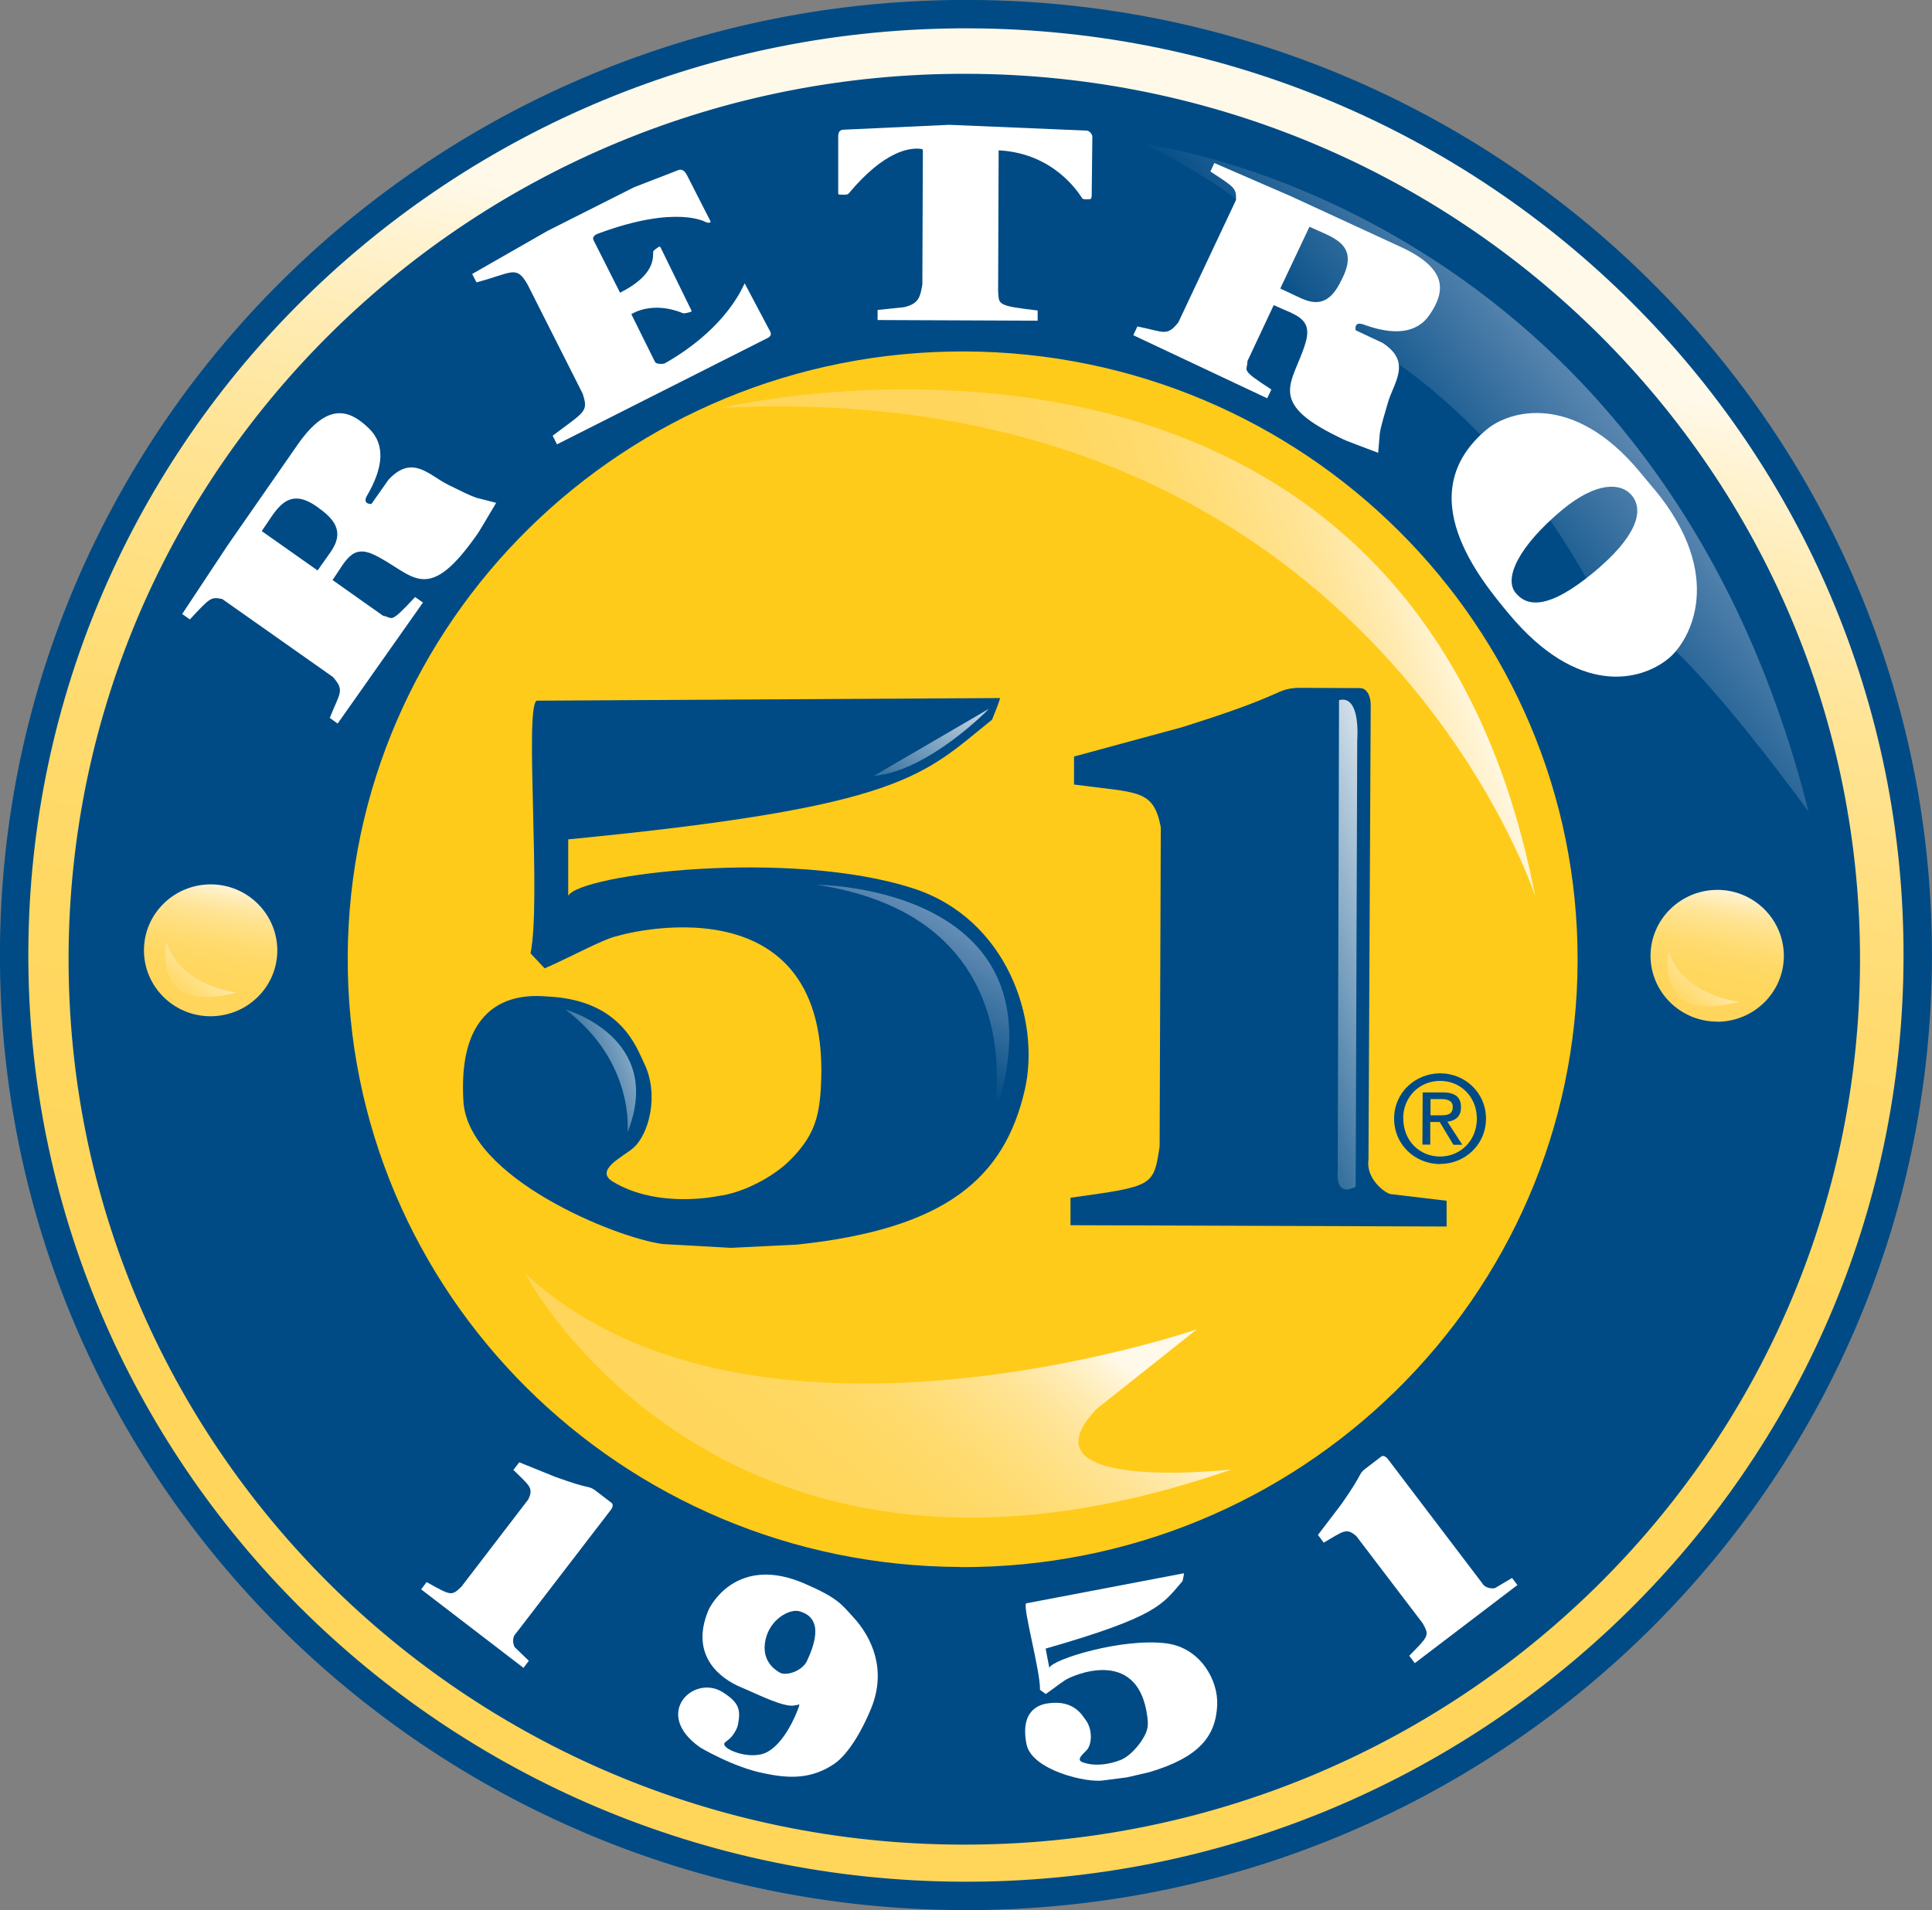
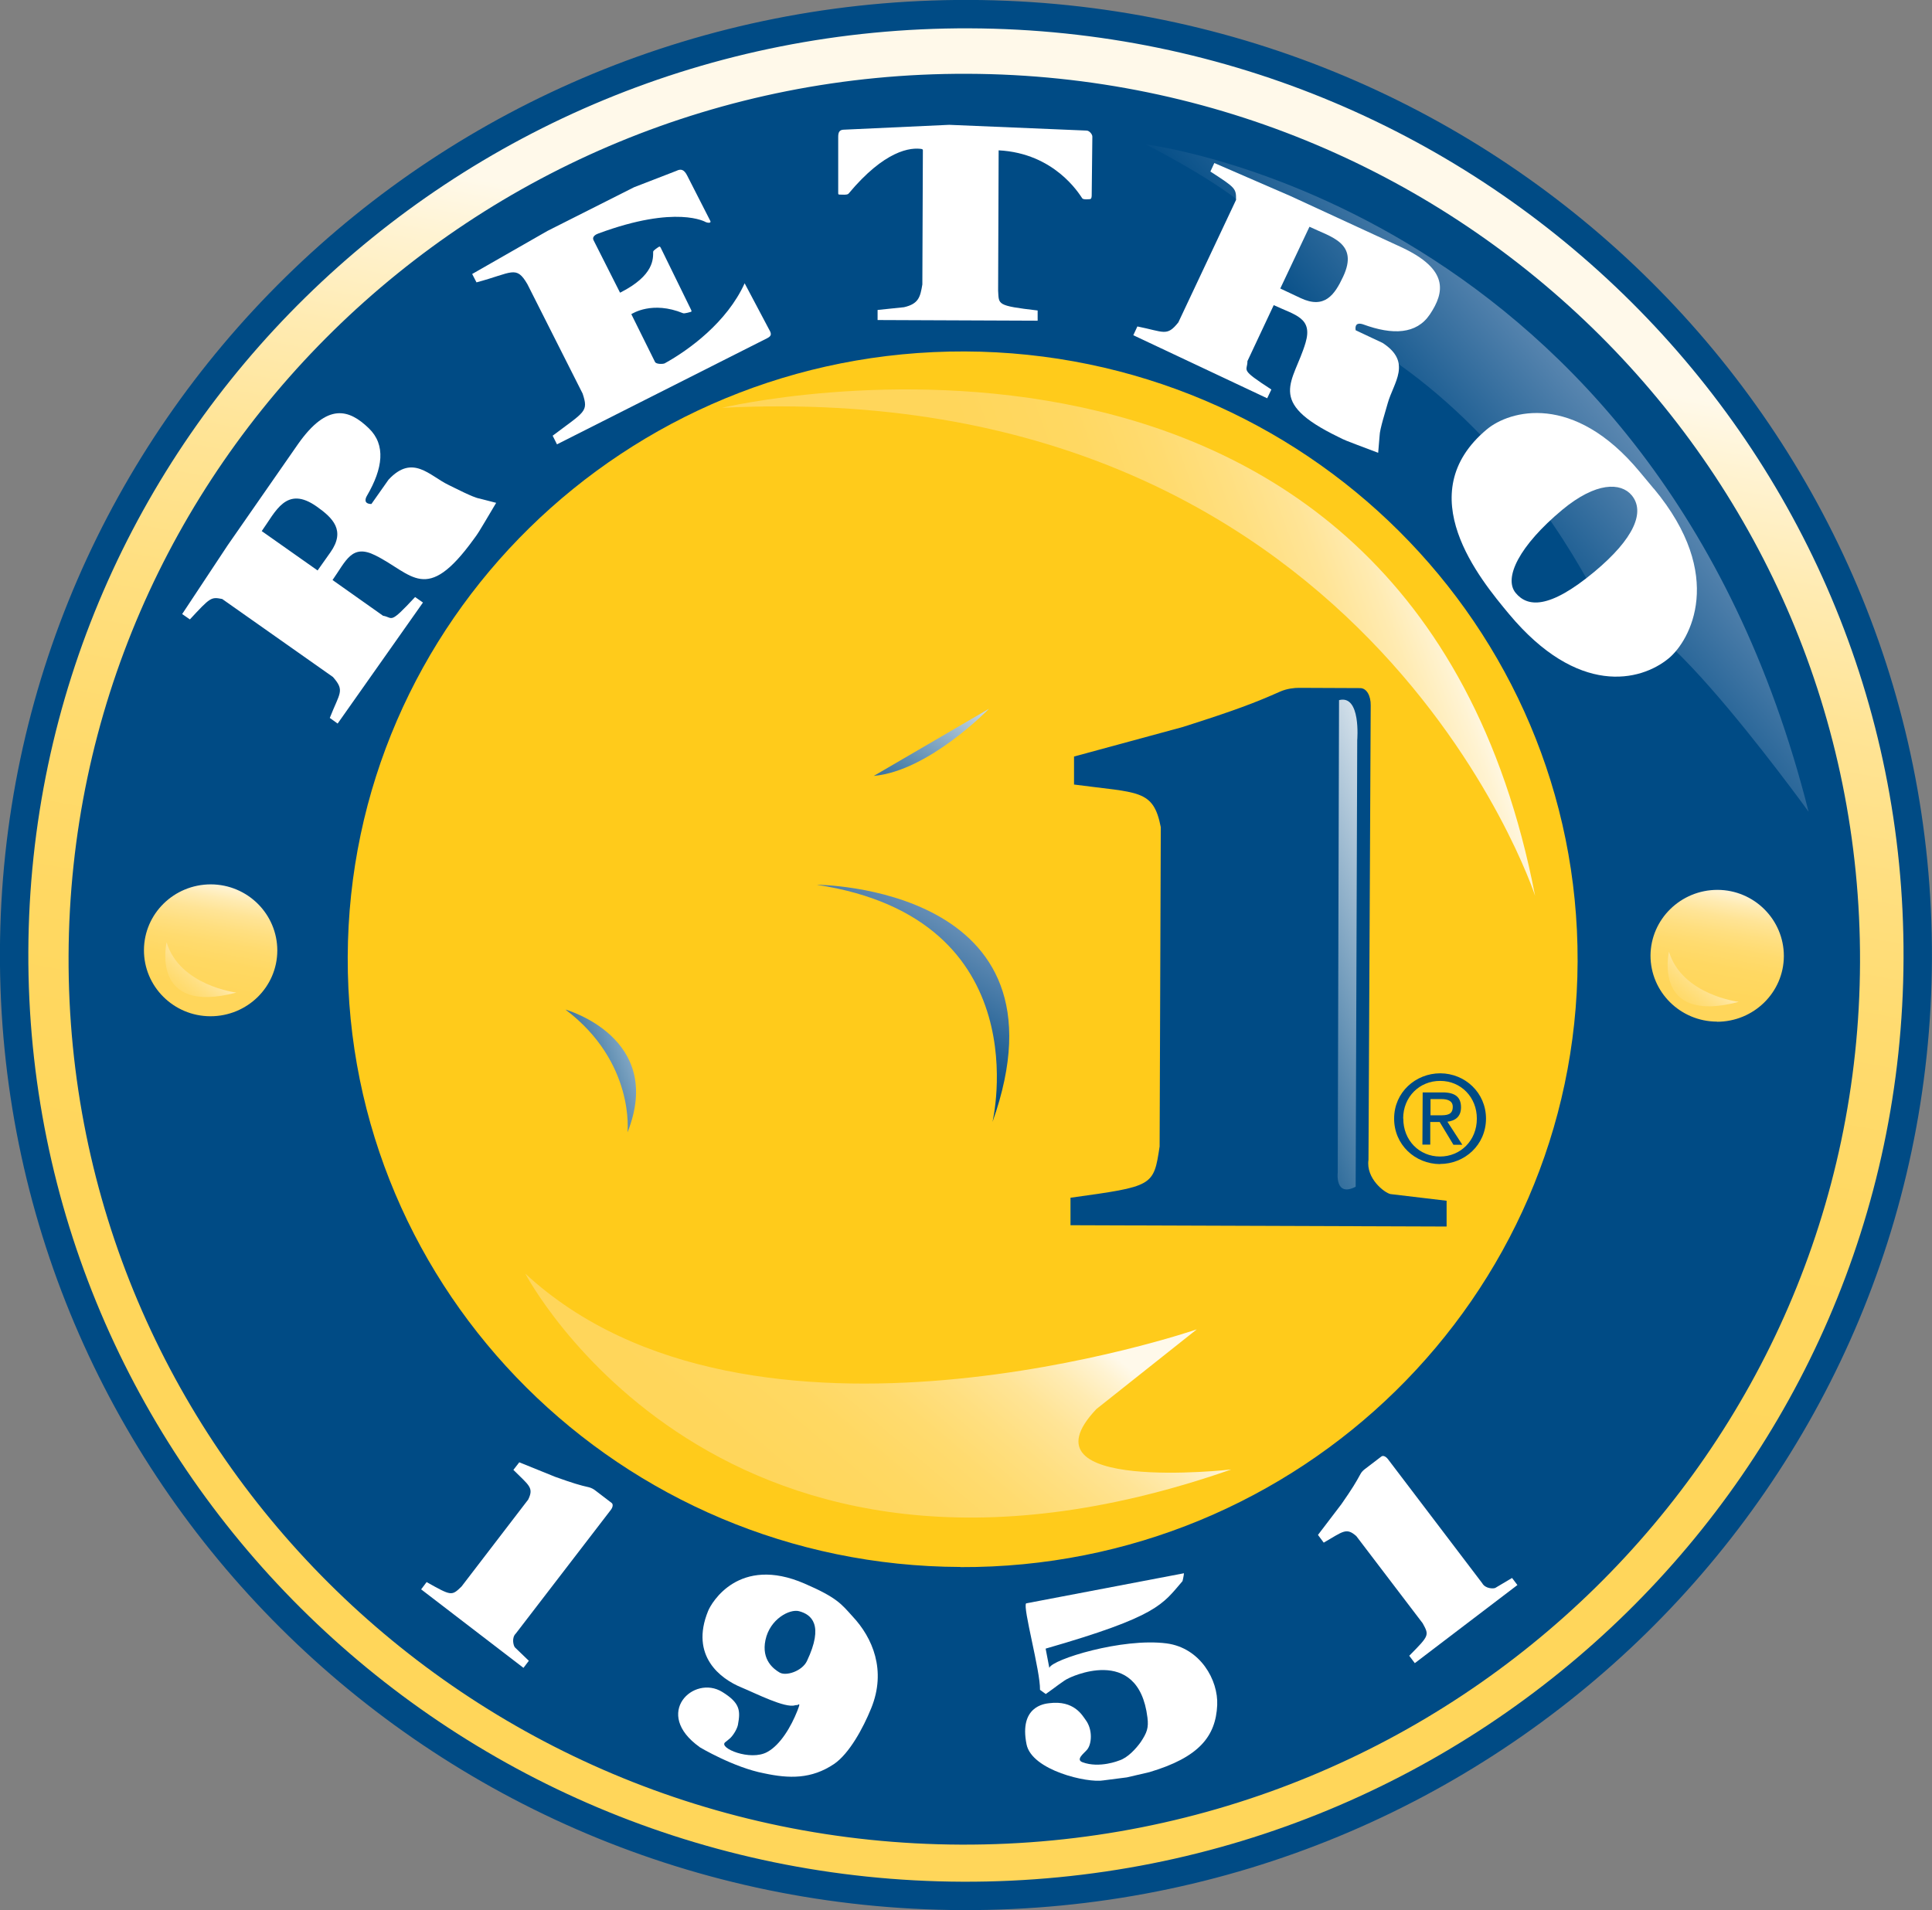
<svg xmlns="http://www.w3.org/2000/svg" xmlns:xlink="http://www.w3.org/1999/xlink" id="Layer_1" data-name="Layer 1" viewBox="0 0 147.63 145.98">
  <rect x="0" y="0" width="147.63" height="145.98" fill="#808080" stroke="none" />
  <defs>
    <style>
      .cls-1 {
        fill: #fff;
      }

      .cls-2 {
        fill: url(#Blue_radial-3);
      }

      .cls-3 {
        fill: url(#Blue_radial);
      }

      .cls-4 {
        fill: url(#Yellow_white_gradient-5);
      }

      .cls-5 {
        fill: url(#Yellow_white_gradient-2);
      }

      .cls-6 {
        fill: url(#Yellow_white_gradient);
        stroke-width: 2.17px;
      }

      .cls-6, .cls-7 {
        stroke: #004b85;
      }

      .cls-8, .cls-7 {
        fill: #004b85;
      }

      .cls-9 {
        fill: url(#Yellow_white_gradient-7);
      }

      .cls-10 {
        fill: #ffcb1b;
      }

      .cls-11 {
        fill: url(#Blue_white_gradient);
      }

      .cls-12 {
        fill: url(#Yellow_white_gradient-6);
      }

      .cls-13 {
        fill: url(#Yellow_white_gradient-3);
      }

      .cls-7 {
        stroke-width: 1.12px;
      }

      .cls-14 {
        fill: url(#Yellow_white_gradient-4);
      }

      .cls-15 {
        fill: url(#Blue_white_gradient-2);
      }

      .cls-16 {
        fill: url(#Blue_radial-2);
      }
    </style>
    <linearGradient id="Yellow_white_gradient" data-name="Yellow &amp;amp; white gradient" x1="1243.66" y1="660.62" x2="1271.74" y2="501.39" gradientTransform="translate(-1181.69 -512.61) rotate(.21)" gradientUnits="userSpaceOnUse">
      <stop offset="0" stop-color="#ffd65a" />
      <stop offset=".32" stop-color="#ffd65b" />
      <stop offset=".45" stop-color="#ffd862" />
      <stop offset=".54" stop-color="#ffdb6f" />
      <stop offset=".61" stop-color="#ffdf80" />
      <stop offset=".68" stop-color="#ffe496" />
      <stop offset=".74" stop-color="#ffebb2" />
      <stop offset=".79" stop-color="#fff3d2" />
      <stop offset=".82" stop-color="#fff9ea" />
    </linearGradient>
    <linearGradient id="Yellow_white_gradient-2" data-name="Yellow &amp;amp; white gradient" x1="1198.5" y1="589.25" x2="1201.45" y2="572.5" xlink:href="#Yellow_white_gradient" />
    <linearGradient id="Yellow_white_gradient-3" data-name="Yellow &amp;amp; white gradient" x1="1313.63" y1="589.24" x2="1316.58" y2="572.49" xlink:href="#Yellow_white_gradient" />
    <linearGradient id="Yellow_white_gradient-4" data-name="Yellow &amp;amp; white gradient" x1="1245.62" y1="566.67" x2="1303.35" y2="545.66" xlink:href="#Yellow_white_gradient" />
    <linearGradient id="Yellow_white_gradient-5" data-name="Yellow &amp;amp; white gradient" x1="1233.8" y1="633.51" x2="1264.77" y2="596.6" xlink:href="#Yellow_white_gradient" />
    <linearGradient id="Yellow_white_gradient-6" data-name="Yellow &amp;amp; white gradient" x1="1193.87" y1="588.63" x2="1201.41" y2="579.64" xlink:href="#Yellow_white_gradient" />
    <linearGradient id="Yellow_white_gradient-7" data-name="Yellow &amp;amp; white gradient" x1="1233.56" y1="588.72" x2="1241.1" y2="579.74" gradientTransform="translate(-1106.57 -512.15) rotate(.21)" xlink:href="#Yellow_white_gradient" />
    <linearGradient id="Blue_white_gradient" data-name="Blue &amp;amp; white gradient" x1="1249.26" y1="591.24" x2="1260.87" y2="571.13" gradientTransform="translate(-1181.69 -512.61) rotate(.21)" gradientUnits="userSpaceOnUse">
      <stop offset=".19" stop-color="#004b85" />
      <stop offset="1" stop-color="#bac6de" />
    </linearGradient>
    <linearGradient id="Blue_radial" data-name="Blue radial" x1="1276.41" y1="583.82" x2="1296.42" y2="576.54" gradientTransform="translate(-1181.69 -512.61) rotate(.21)" gradientUnits="userSpaceOnUse">
      <stop offset="0" stop-color="#004b85" />
      <stop offset="1" stop-color="#fff" />
    </linearGradient>
    <linearGradient id="Blue_radial-2" data-name="Blue radial" x1="1251.25" y1="571.25" x2="1258.74" y2="558.29" xlink:href="#Blue_radial" />
    <linearGradient id="Blue_radial-3" data-name="Blue radial" x1="1226.03" y1="591.24" x2="1237.84" y2="586.94" xlink:href="#Blue_radial" />
    <linearGradient id="Blue_white_gradient-2" data-name="Blue &amp;amp; white gradient" x1="1288.13" y1="551.56" x2="1317.2" y2="527.16" xlink:href="#Blue_white_gradient" />
  </defs>
  <path class="cls-6" d="M73.55,144.9c40.17,.14,72.85-31.93,72.99-71.64C146.7,33.54,114.25,1.23,74.08,1.08,33.91,.94,1.23,33.01,1.08,72.73c-.15,39.71,32.3,72.02,72.47,72.17Z" />
  <path class="cls-8" d="M73.44,140.43c37.49,.14,68-29.8,68.13-66.86,.13-37.07-30.15-67.23-67.64-67.36C36.44,6.06,5.94,36,5.8,73.07c-.14,37.06,30.15,67.22,67.64,67.36Z" />
  <path class="cls-7" d="M73.93,6.2C36.44,6.06,5.94,36,5.8,73.06c-.14,37.06,30.15,67.23,67.64,67.36,37.49,.14,68-29.8,68.13-66.86,.13-37.07-30.15-67.23-67.64-67.36Z" />
  <path class="cls-10" d="M73.39,119.77c25.95,.1,47.06-20.63,47.16-46.28,.09-25.65-20.87-46.53-46.82-46.63-25.95-.09-47.07,20.63-47.16,46.28-.09,25.65,20.87,46.53,46.82,46.62Z" />
  <path class="cls-5" d="M16.08,77.67c2.81,0,5.1-2.23,5.11-5.02,0-2.78-2.26-5.05-5.08-5.06-2.81,0-5.1,2.24-5.11,5.02-.01,2.78,2.26,5.05,5.07,5.06Z" />
  <path class="cls-13" d="M131.2,78.09c2.81,0,5.1-2.24,5.11-5.02,0-2.78-2.26-5.05-5.07-5.06-2.81,0-5.1,2.24-5.12,5.02,0,2.78,2.27,5.04,5.08,5.05Z" />
  <path class="cls-1" d="M37.92,38.42c-1.6,2.7-1.35,2.27-1.73,2.8-3.64,5.03-4.67,2.63-7.52,1.22-1.79-.89-2.22,.41-3.26,1.89l3.86,2.73c.79,.13,.44,.73,2.45-1.43l.6,.42-6.52,9.25-.6-.43c.76-1.94,1.17-2.07,.24-3.13l-8.46-5.96c-.86-.17-.9-.13-2.47,1.56l-.59-.41,3.48-5.26,5.38-7.74c2.25-3.19,3.9-2.65,5.4-1.2,1.32,1.27,1.08,3.07-.14,5.16-.13,.22-.26,.62,.34,.63l1.31-1.86c1.85-1.99,3.13-.29,4.6,.41,.44,.21,1.87,.96,2.34,1.03l1.28,.33Zm-13.66,5.19l.99-1.4c1.17-1.66,.19-2.62-1.04-3.49-2.34-1.66-3.15,.39-4.21,1.87l4.27,3.01Z" />
  <path class="cls-1" d="M58.81,25.25c.15,.29,.13,.43-.17,.59l-16.08,8.12-.33-.66c2.48-1.87,2.75-1.82,2.29-3.22l-4.22-8.36c-.86-1.48-1.15-.87-3.89-.14l-.33-.64,5.75-3.29,6.62-3.34,3.23-1.25c.36-.18,.59-.1,.82,.34l1.78,3.49c.08,.17-.19,.15-.34,.09-.04-.01,.09,.02,0,0,0,0-2.22-1.36-8.23,.87-.18,.06-.49,.24-.36,.5l2.03,4.02c2.65-1.33,2.52-2.64,2.53-3.13,0-.11,.41-.36,.46-.39,.03-.01,.08,0,.12,.09l2.3,4.7c.05,.1,.07,.16,.02,.19-.03,.01-.5,.15-.61,.11-2.37-.97-3.88,.03-3.96,.07l1.81,3.65c.09,.19,.62,.17,.74,.11,1.85-1.02,4.76-3.14,6.11-6.12l1.9,3.59Z" />
  <path class="cls-1" d="M80.19,127.46c.21-.63,5.55-2.3,8.95-1.86,2.58,.34,3.96,2.81,3.87,4.72-.11,2.38-1.38,3.99-5.18,5.12l-1.72,.4-1.79,.23c-1.21,.22-5.48-.76-5.88-2.76-.58-2.9,1.38-3.1,1.74-3.14,1.89-.24,2.52,.93,2.77,1.27,.56,.74,.48,1.85,.12,2.28-.22,.27-.9,.75-.36,.96,1.31,.49,2.81-.13,2.81-.13,.65-.2,1.29-.91,1.64-1.4,.48-.72,.62-1.09,.52-1.88-.7-5.71-6.11-2.97-6.01-3.01-.36,.14-1.09,.75-1.76,1.21l-.44-.32c.03-1.45-1.34-6.33-1.06-6.61l12.06-2.3c-.01,.18-.11,.61-.11,.6-1.54,1.78-1.84,2.68-10.46,5.16l.28,1.46Z" />
  <path class="cls-1" d="M107.68,126.55c1.54-1.56,1.54-1.56,1.03-2.49l-5.07-6.66c-.77-.68-1.01-.35-2.49,.5l-.44-.59,1.79-2.35c.83-1.19,1.12-1.68,1.45-2.29,.09-.18,.24-.31,.33-.38l1.27-.97c.14-.11,.35,0,.5,.19l7.21,9.49c.24,.43,.86,.43,1,.36l1.28-.76,.41,.54-7.84,5.97-.43-.57Z" />
  <path class="cls-14" d="M55.16,31.17s52.51-12.55,62.14,37.29c0,0-12.98-39.78-62.14-37.29Z" />
-   <path class="cls-8" d="M43.42,68.46c.94-1.67,16.97-3.61,26.37-.56,7.14,2.31,9.76,10.05,8.51,15.43-1.56,6.7-6,10.59-17.38,11.79l-5.07,.25-5.2-.29c-3.59-.47-14.89-5.05-15.24-10.92-.53-8.91,5.55-8.05,6.59-7.99,5.5,.31,6.66,3.96,7.2,5.05,1.2,2.4,.4,5.51-.85,6.55-.78,.66-2.95,1.67-1.52,2.54,3.46,2.1,8.04,1.1,8.04,1.1,1.94-.23,4.3-1.52,5.52-2.76,1.75-1.77,2.19-3.15,2.33-5.44,1-16.57-15.79-11.63-15.47-11.69-1.09,.2-3.47,1.55-5.63,2.49l-1.08-1.15c.83-4.11-.47-18.67,.46-19.31l35.42-.2c-.13,.52-.63,1.66-.61,1.65-5.31,4.26-6.63,6.65-32.39,9.15v4.3Z" />
  <path class="cls-8" d="M81.8,91.54c6.33-.88,6.35-.86,6.81-3.92l.09-24.4c-.57-2.93-1.71-2.6-6.63-3.26v-2.14s8.32-2.26,8.32-2.26c4.03-1.28,5.58-1.88,7.42-2.7,.54-.24,1.12-.29,1.45-.29l4.67,.02c.51,0,.82,.6,.81,1.32l-.17,34.74c-.2,1.42,1.22,2.51,1.68,2.61l4.29,.51v1.97s-28.74-.1-28.74-.1v-2.08Z" />
  <path class="cls-4" d="M40.14,97.34s14.92,28.58,53.94,14.97c0,0-16.44,1.85-10.3-4.62l7.67-6.09s-34.04,11.72-51.31-4.26Z" />
  <path class="cls-12" d="M12.73,72.02s-1.29,5.6,5.33,3.84c0,0-4.33-.53-5.33-3.84Z" />
  <path class="cls-9" d="M127.53,72.73s-1.29,5.6,5.33,3.84c0,0-4.33-.53-5.33-3.84Z" />
  <path class="cls-11" d="M62.41,67.62s19.86,.07,13.43,18.13c0,0,3.69-15.52-13.43-18.13Z" />
  <path class="cls-3" d="M102.32,53.5l-.1,36.11s-.23,1.91,1.37,1.09l.12-34.13s.3-3.5-1.39-3.06Z" />
  <path class="cls-16" d="M75.57,54.17s-4.6,4.76-8.8,5.13l8.8-5.13Z" />
  <path class="cls-2" d="M43.21,77.16s7.63,2.13,4.74,9.38c0,0,.59-5.35-4.74-9.38Z" />
  <path class="cls-15" d="M87.57,11.04s38.95,4.73,50.63,51c0,0-15.21-21.07-14.47-12.66,0,0-9.46-25.25-34.28-28.4,0,0,18.72,.83-1.88-9.94Z" />
  <path class="cls-1" d="M70.5,11.4c-.93-.18-2.92,.11-5.66,3.4-.09,.12-.54,.07-.71,.07-.07,0-.08-.04-.08-.13v-4.29c0-.39,.13-.54,.46-.54l8.02-.37,10.5,.44c.21,0,.45,.29,.44,.47l-.05,4.5c0,.18-.06,.27-.13,.27-.06,0-.5,.06-.59-.06-.25-.37-2.13-3.45-6.39-3.67l-.04,10.72c.07,1.07-.15,1.15,3.02,1.52v.78s-12.23-.05-12.23-.05v-.77s2.02-.21,2.02-.21c1.12-.26,1.24-.78,1.4-1.74l.04-10.27-.04-.06Z" />
  <path class="cls-1" d="M126.38,37.35c5.54,6.66,2.75,11.61,1.15,12.95-2.19,1.82-6.98,2.91-12.22-3.37-2.22-2.67-7.63-9.17-1.69-14.12,1.73-1.44,6.61-2.84,11.66,3.23l1.1,1.32Zm-10.56,7.97c.87,1.05,2.49,1.31,6.01-1.62,3.05-2.54,3.9-4.59,2.85-5.85-.82-.98-2.71-1.04-5.31,1.12-3.27,2.73-4.5,5.21-3.55,6.35Z" />
  <path class="cls-1" d="M105.32,34.61c-2.94-1.11-2.47-.93-3.06-1.22-5.59-2.71-3.4-4.15-2.5-7.19,.57-1.92-.79-2.11-2.43-2.88l-2.01,4.28c.01,.8-.65,.56,1.83,2.17l-.32,.67-10.23-4.82,.31-.67c2.05,.41,2.25,.79,3.13-.31l4.41-9.36c.01-.88-.03-.92-1.96-2.17l.3-.65,5.79,2.51,8.56,3.95c3.53,1.67,3.28,3.38,2.12,5.11-1.02,1.52-2.84,1.59-5.1,.76-.24-.08-.66-.15-.57,.45l2.06,.97c2.28,1.48,.83,3.03,.39,4.61-.13,.48-.62,2.01-.62,2.48l-.11,1.31Zm-7.49-12.56l1.55,.73c1.84,.87,2.61-.26,3.25-1.63,1.22-2.59-.93-3.03-2.57-3.82l-2.23,4.72Z" />
  <path class="cls-1" d="M53.47,133.53c-3.62-2.57-.47-5.57,1.72-4.22,1.36,.84,1.4,1.42,1.2,2.5-.05,.28-.3,.74-.58,1.02-.07,.07-.35,.29-.4,.33-.52,.43,1.92,1.46,3.22,.74,1.01-.55,1.82-1.94,2.3-3.15,.2-.51,.18-.55,.03-.45-.04,.03-.11,0-.21,.03-.75,.24-2.98-.9-4.11-1.37-1.56-.64-3.94-2.39-2.53-5.84,.25-.62,2.35-4.27,7.37-2.09,2.48,1.07,2.82,1.57,3.67,2.51,1.53,1.63,2.6,4.13,1.42,7.02-.62,1.53-1.68,3.47-2.84,4.26-1.73,1.16-3.43,1.12-5.34,.71-2.32-.44-4.93-2-4.93-2Zm7.59-10.39c-.7-.19-2.23,.58-2.57,2.21-.32,1.53,.65,2.22,1.07,2.47,.5,.31,1.73-.1,2.1-.87,1.32-2.78,.34-3.56-.6-3.81Z" />
  <path class="cls-1" d="M32.59,120.91c1.91,1.07,1.92,1.08,2.68,.34l5.09-6.64c.45-.92,.07-1.07-1.13-2.27l.45-.58,2.74,1.11c1.37,.49,1.91,.65,2.59,.8,.19,.05,.36,.15,.45,.22l1.27,.97c.14,.1,.1,.33-.05,.53l-7.26,9.45c-.35,.34-.18,.93-.08,1.06l1.07,1.03-.41,.54-7.82-6,.43-.57Z" />
  <path class="cls-8" d="M107.22,85.48c0-1.64,1.24-2.88,2.84-2.87,1.57,0,2.8,1.25,2.79,2.89,0,1.67-1.25,2.89-2.81,2.89-1.59,0-2.82-1.24-2.81-2.91Zm2.81,3.48c1.89,0,3.51-1.45,3.52-3.46,0-1.99-1.6-3.46-3.49-3.47-1.9,0-3.53,1.46-3.53,3.45-.01,2.01,1.6,3.48,3.51,3.49Zm-.72-3.21h.7s1.05,1.74,1.05,1.74h.68s-1.14-1.76-1.14-1.76c.59-.07,1.04-.38,1.04-1.1,0-.79-.46-1.14-1.41-1.14h-1.52s-.02,3.99-.02,3.99h.6s0-1.74,0-1.74Zm0-.51v-1.24s.83,0,.83,0c.42,0,.87,.1,.87,.59,0,.62-.46,.65-.97,.65h-.73Z" />
</svg>